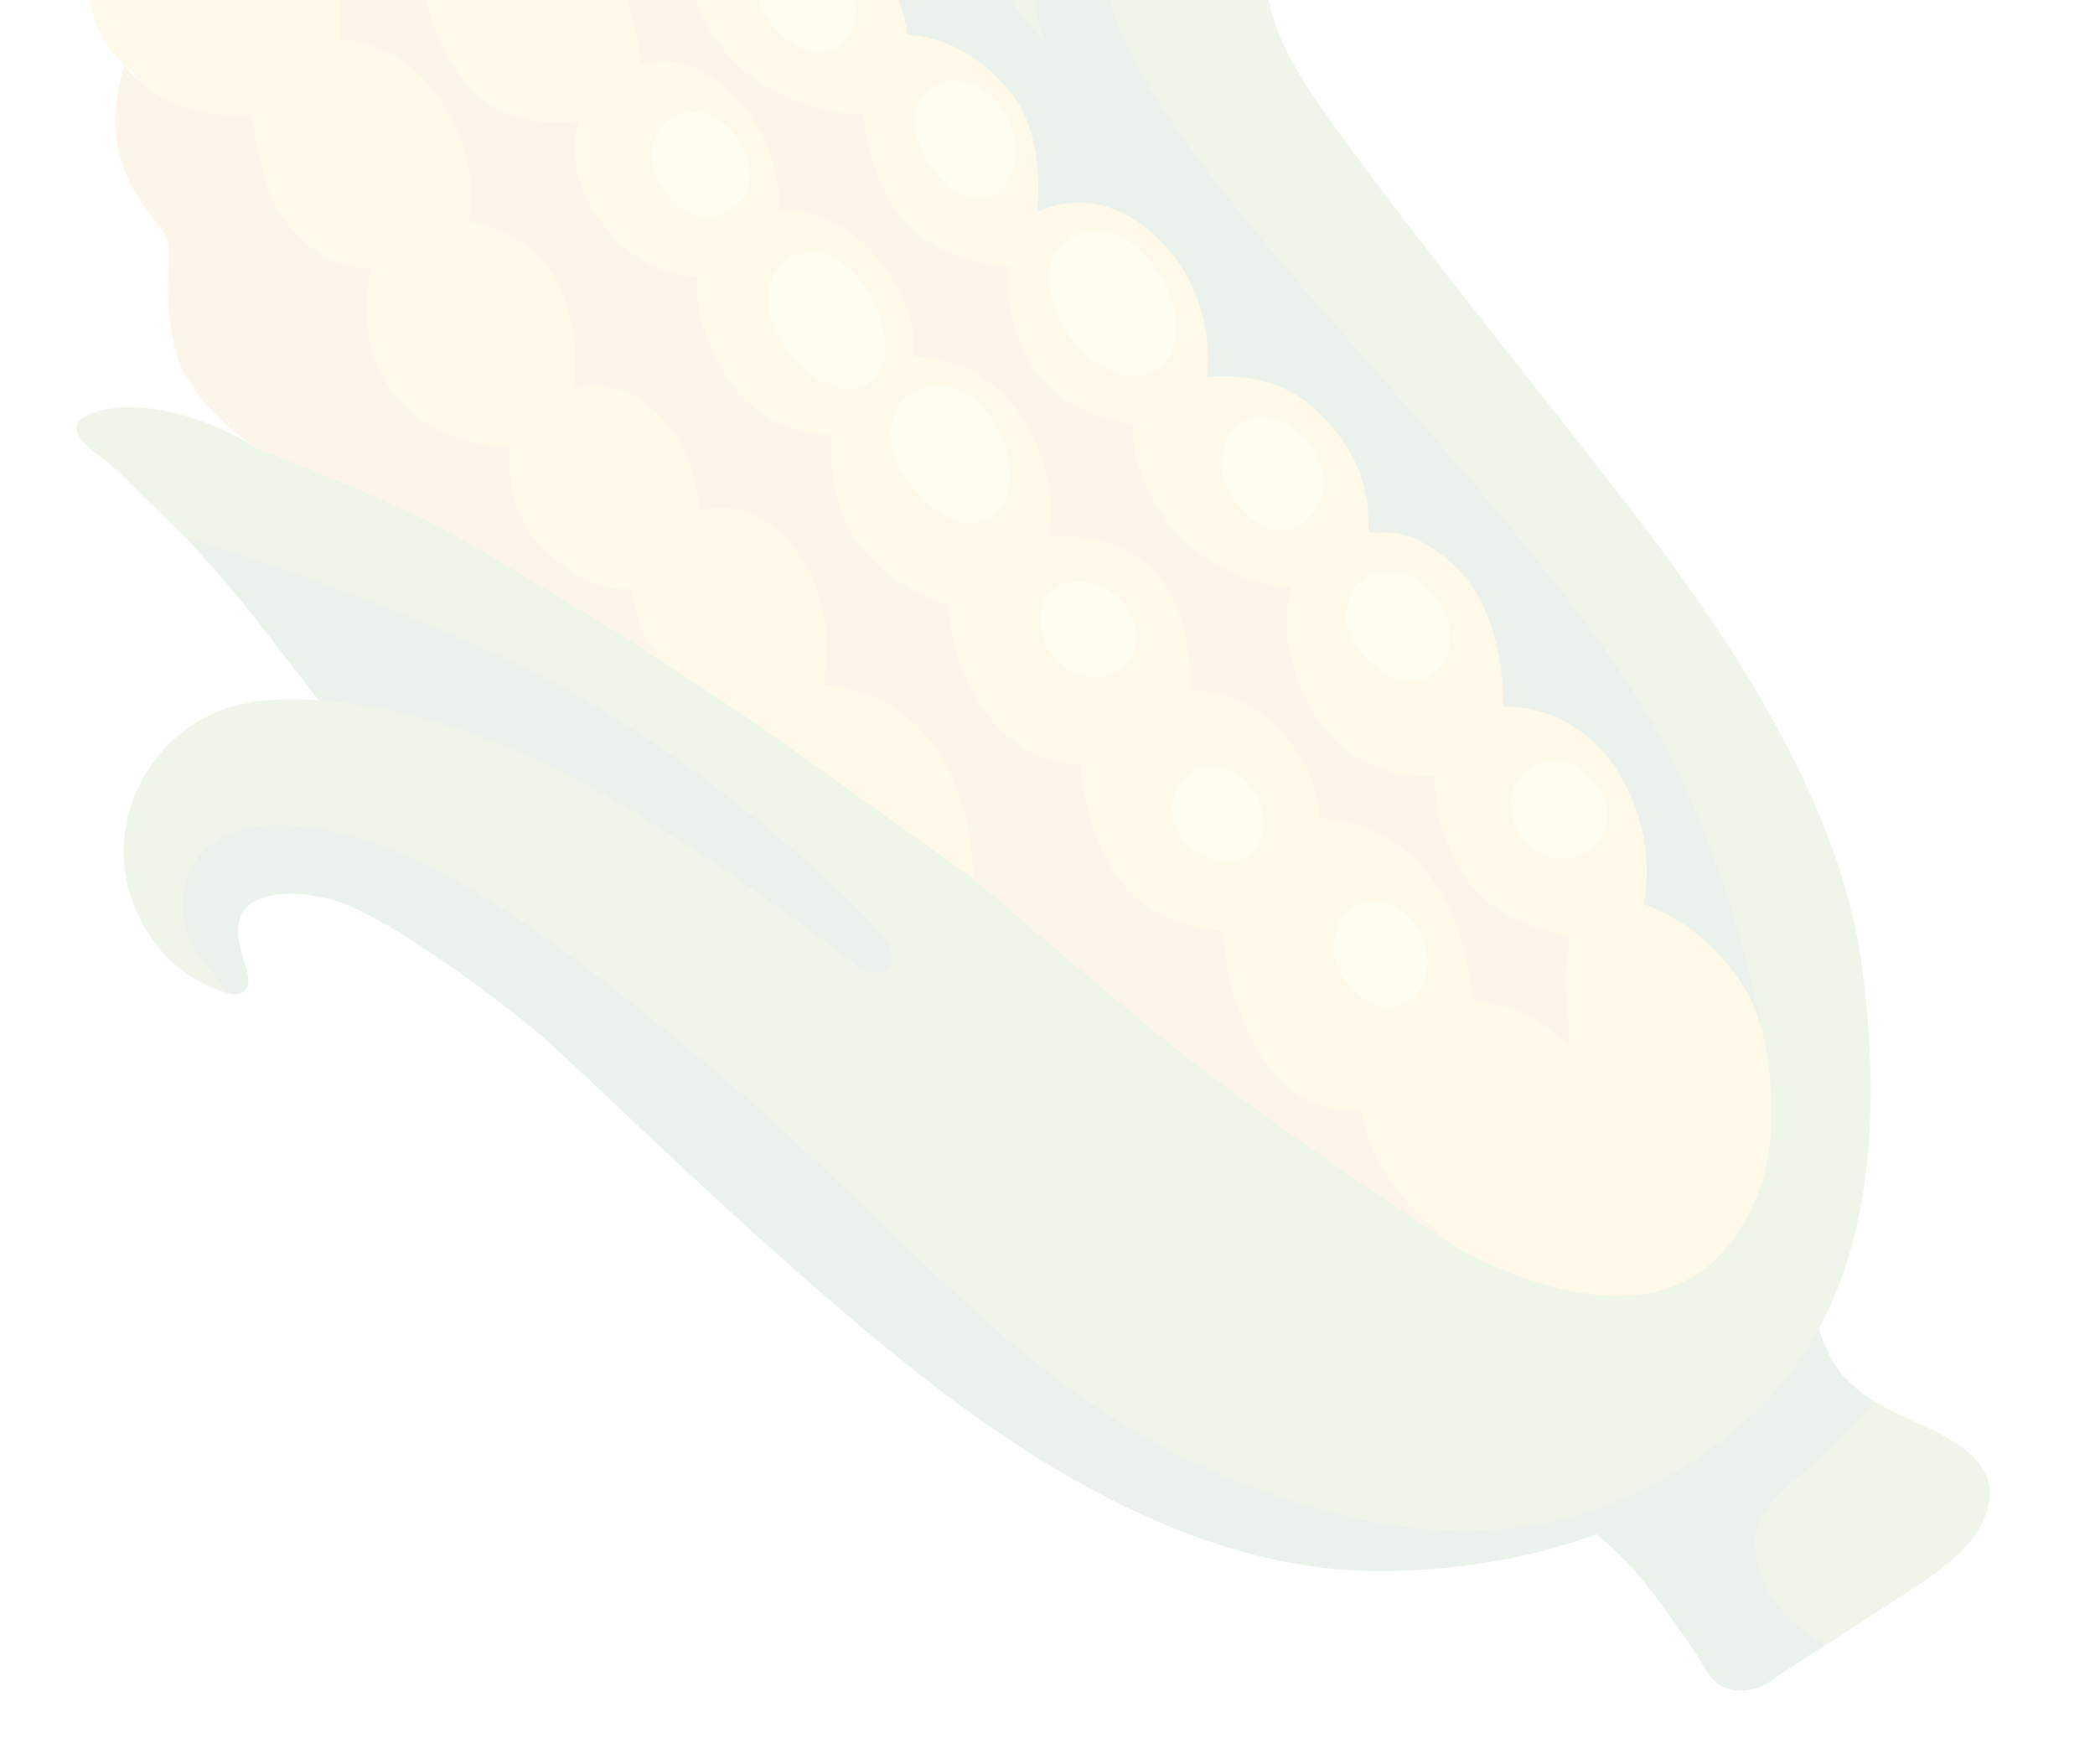
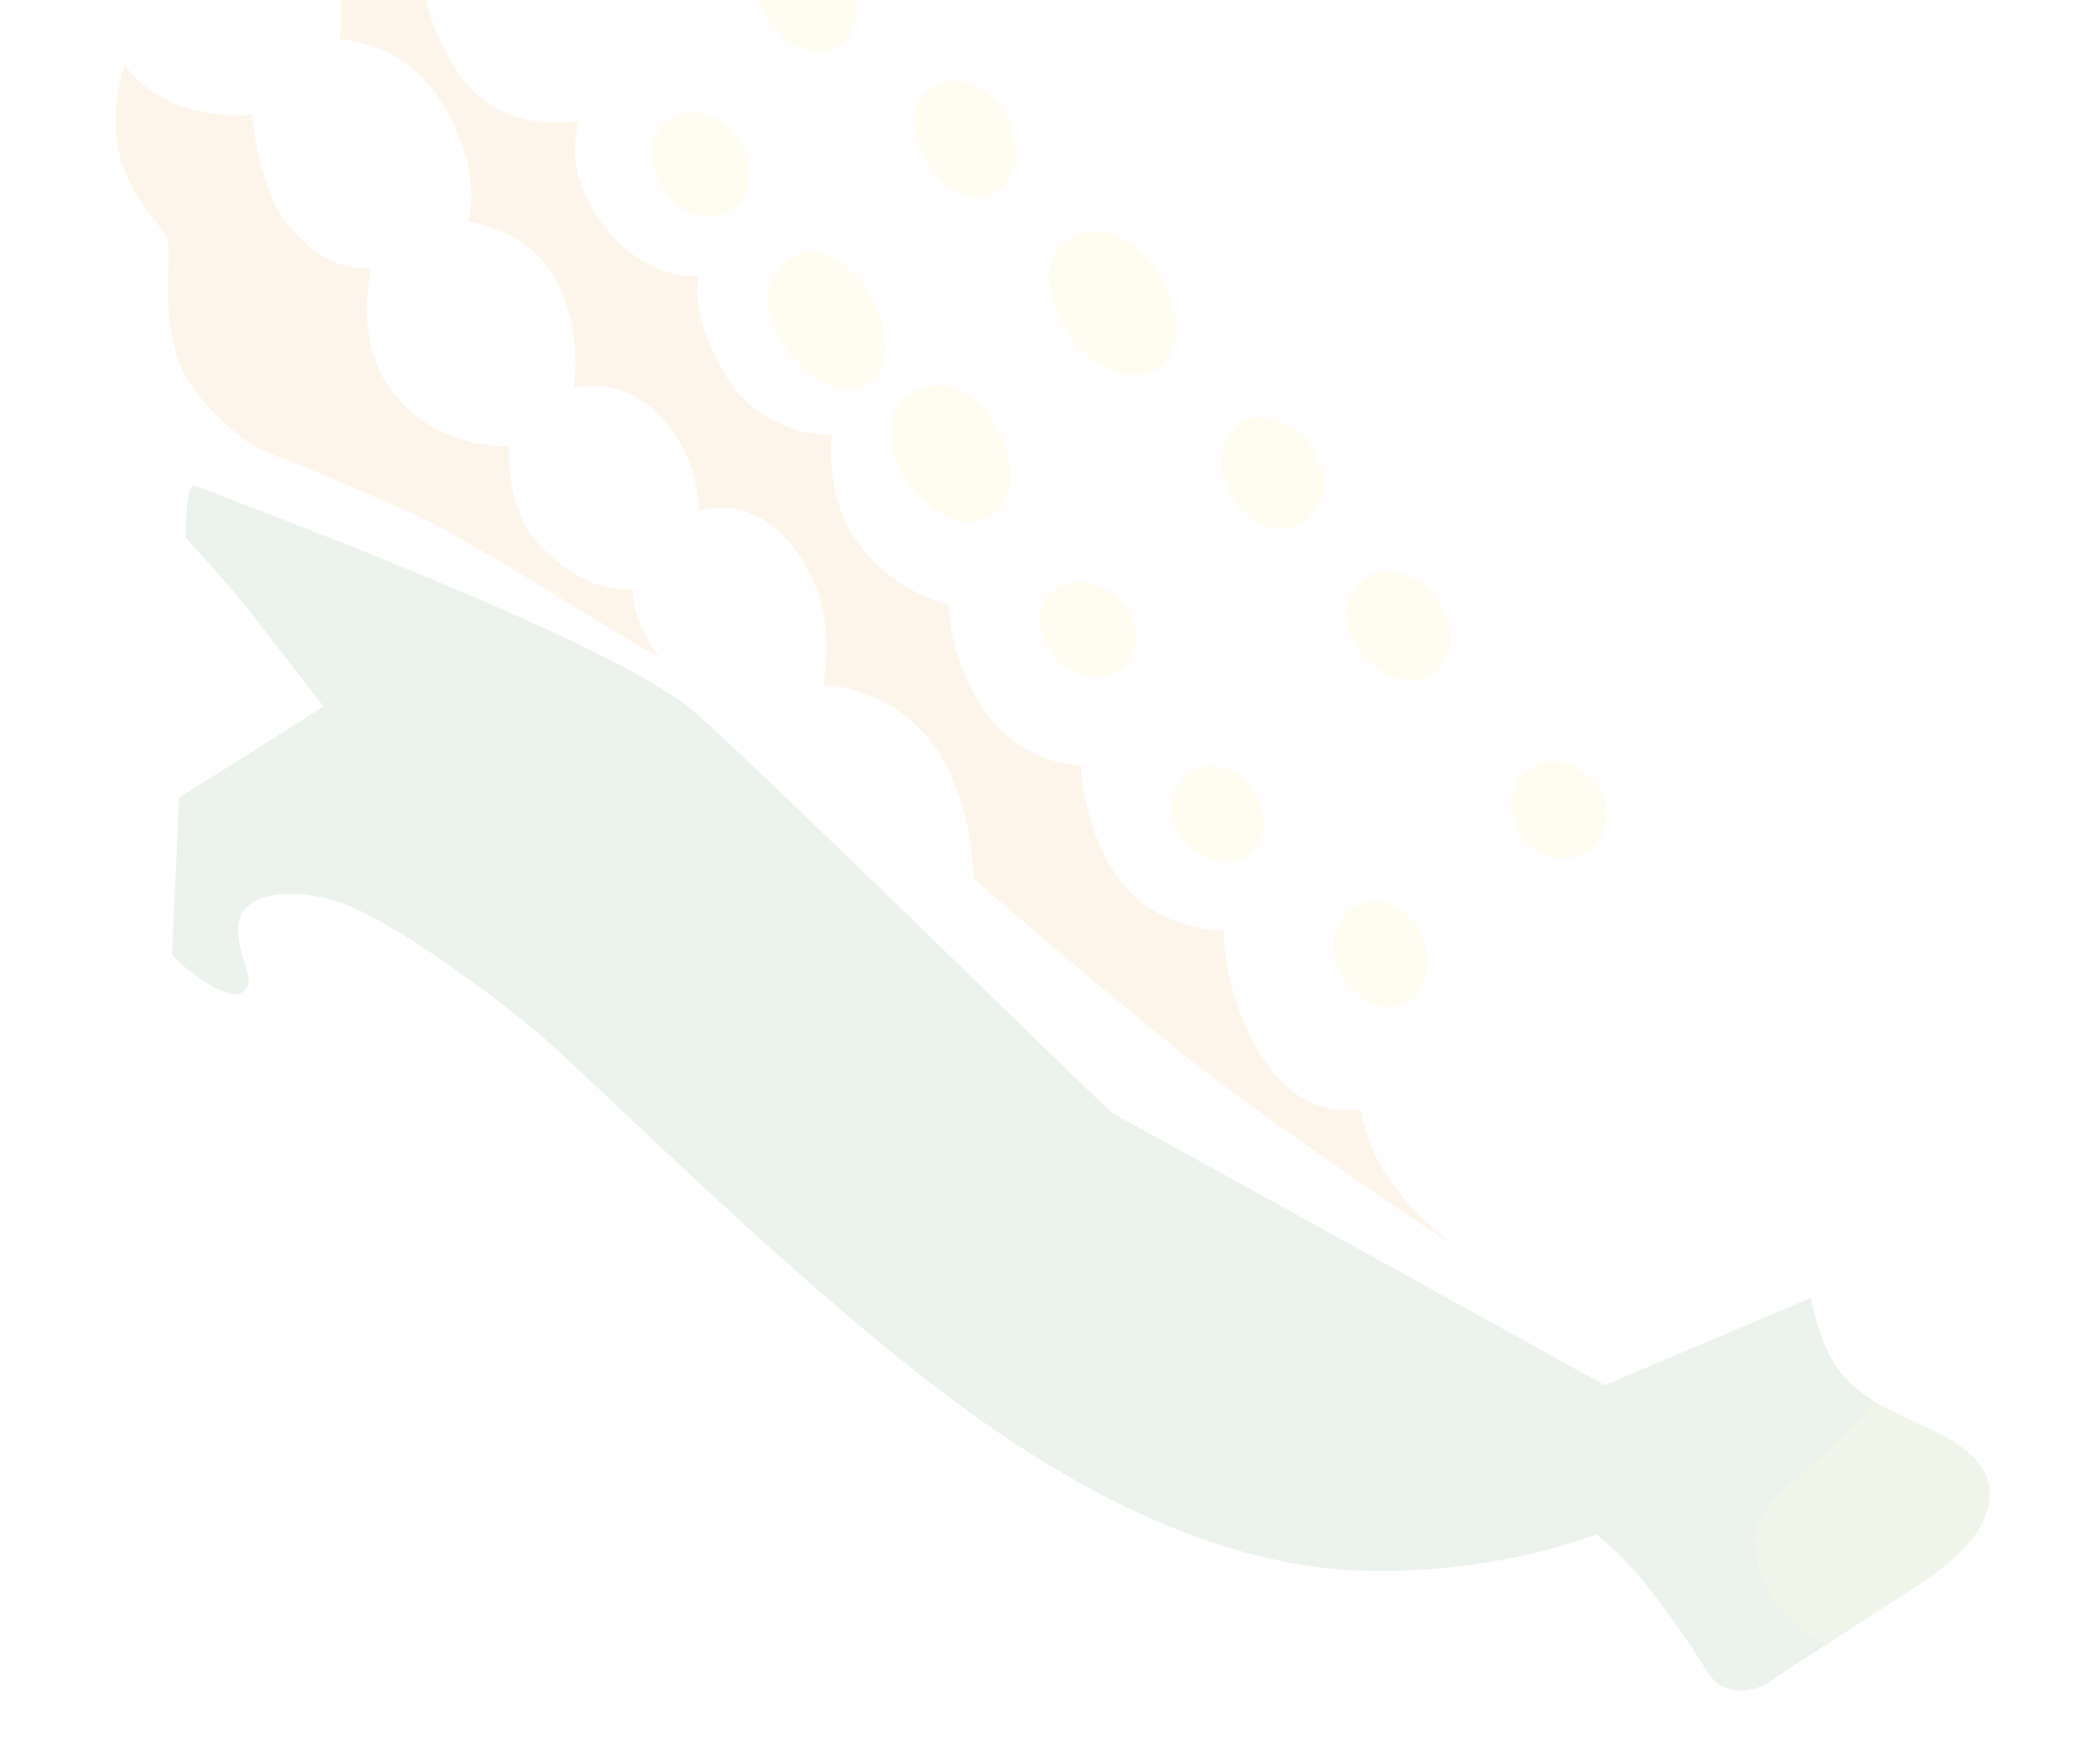
<svg xmlns="http://www.w3.org/2000/svg" width="133" height="112" viewBox="0 0 133 112" fill="none">
  <g opacity="0.1">
    <path d="M101.876 87.937L114.957 82.394C114.957 82.394 115.488 85.53 116.917 87.226C118.528 89.129 121.316 90.179 121.316 90.179C121.316 90.179 119.769 91.917 119.662 92.335C119.554 92.753 115.953 104.393 115.953 104.393C115.953 104.393 113.22 106.126 112.373 106.749C111.527 107.371 109.434 107.855 108.413 106.174C107.393 104.494 105.717 102.099 104.419 100.487C102.92 98.616 101.341 97.399 101.341 97.399C101.341 97.399 95.347 99.845 87.106 99.735C78.866 99.626 69.63 95.955 59.194 87.891C48.758 79.828 36.993 67.901 33.898 65.355C30.803 62.809 24.322 57.998 21.092 57.127C17.862 56.256 15.144 56.843 15.117 58.929C15.089 61.015 16.432 62.29 15.38 63.002C14.327 63.715 10.919 60.857 10.923 60.54C10.927 60.223 11.372 50.637 11.372 50.637L20.539 44.859C20.539 44.859 18.096 41.687 16.015 39.011C14.386 36.913 11.805 34.159 11.805 34.159C11.805 34.159 11.752 30.508 12.371 30.823C12.991 31.138 38.849 40.562 44.115 45.223C49.381 49.884 70.385 70.615 70.691 70.721C70.996 70.828 101.876 87.937 101.876 87.937V87.937Z" fill="#307B32" />
    <path d="M121.305 90.148C122.625 90.789 126.564 92.212 126.312 95.02C126.07 97.829 123.285 99.653 120.995 101.136C118.715 102.62 115.941 104.413 115.941 104.413C115.941 104.413 111.58 102.484 111.435 97.993C111.363 95.701 113.776 94.159 115.37 92.728C116.964 91.297 119.009 89.003 119.009 89.003C119.009 89.003 119.902 89.475 121.305 90.148Z" fill="#649726" />
-     <path d="M90.397 -9.484C90.38 -8.973 84.919 -9.771 82.403 -7.371C79.948 -5.031 79.08 -0.461 82.938 5.439C86.797 11.339 96.415 23.166 101.07 29.179C105.725 35.192 116.452 48.229 118.192 61.239C120.015 74.874 117.46 84.81 110.285 90.666C103.11 96.523 93.355 100.35 77.38 93.573C64.558 88.126 57.139 77.761 45.164 67.785C33.189 57.809 25.637 52.811 18.444 52.408C11.25 51.996 11.074 57.526 11.989 59.522C12.903 61.518 15.027 63.294 14.233 62.998C13.256 62.627 9.977 61.581 8.36 57.081C6.753 52.57 9.013 47.181 13.836 45.158C18.659 43.136 28.969 45.257 36.938 49.638C44.917 54.018 53.279 60.398 54.422 61.343C55.555 62.299 57.865 61.593 55.912 59.277C53.959 56.96 43.548 47.005 31.94 41.738C20.332 36.471 11.794 34.169 11.794 34.169C11.794 34.169 8.292 30.677 7.261 29.722C6.231 28.768 4.676 28.021 4.895 26.981C5.113 25.941 9.907 24.552 16.308 28.441C16.328 28.452 62.422 32.654 62.433 31.815C62.444 30.977 56.897 -8.753 57.019 -10.213C57.141 -11.674 57.717 -12.72 58.579 -12.156C59.359 -11.645 62.275 -7.147 63.551 -5.433C64.656 -3.956 66.327 -1.95 66.434 -2.266C66.54 -2.581 67.37 -11.906 72.765 -14.708C81.806 -19.384 90.486 -11.589 90.397 -9.484Z" fill="#649726" />
-     <path d="M83.874 52.847C87.15 57.165 111.972 66.156 111.972 66.156C111.972 66.156 110.793 57.888 106.365 48.657C99.35 34.043 76.876 14.591 71.501 2.801C68.311 -4.195 69.681 -9.535 72.43 -12.526C75.18 -15.516 77.858 -16.176 77.858 -16.176C77.858 -16.176 70.08 -16.514 67.061 -9.355C64.041 -2.196 66.478 2.949 66.478 2.949C66.478 2.949 63.087 -1.166 60.841 -4.53C58.595 -7.903 57.174 -11.051 57.174 -11.051C57.174 -11.051 55.563 -7.524 56.535 -2.194C57.507 3.136 58.931 6.08 58.931 6.08L83.874 52.847Z" fill="#307B32" />
-     <path d="M32.668 -12.316C32.668 -12.316 30.71 -15.767 26.984 -16.257C22.503 -16.838 19.963 -14.264 19.963 -14.264C19.963 -14.264 16.183 -18.384 11.275 -15.361C6.749 -12.568 9.207 -7.484 9.207 -7.484C9.207 -7.484 5.454 -6.644 5.482 -1.878C5.514 2.662 8.333 4.469 8.333 4.469L27.488 31.229L40.712 41.109L47.95 45.898L61.797 55.787L92.369 79.15C92.369 79.15 103.468 85.781 109.162 79.69C112.337 76.286 112.606 72.22 112.428 69.405C112.177 65.24 111.365 63.205 109.513 61.022C107.096 58.178 104.346 57.405 104.346 57.405C104.346 57.405 105.404 53.145 102.599 48.813C99.813 44.522 95.431 44.873 95.431 44.873C95.431 44.873 95.663 39.006 92.36 35.935C88.996 32.803 87.116 34.219 86.919 33.695C86.721 33.171 87.474 29.612 83.453 25.939C80.563 23.303 76.618 23.956 76.618 23.956C76.618 23.956 77.439 19.069 73.645 15.255C69.659 11.245 65.805 13.485 65.805 13.485C65.805 13.485 66.595 8.638 63.977 5.627C60.854 2.048 57.61 2.23 57.61 2.23C57.61 2.23 57.137 -2.153 53.711 -5.205C51.113 -7.53 46.661 -7.211 46.36 -7.634C46.059 -8.058 44.711 -12.033 40.557 -13.448C36.15 -14.959 32.668 -12.316 32.668 -12.316V-12.316Z" fill="#FFC01E" />
    <path d="M15.986 7.258C15.986 7.258 16.467 11.846 18.004 13.901C20.787 17.63 23.588 16.992 23.588 16.992C23.588 16.992 22.319 21.648 24.985 24.987C27.962 28.707 32.324 28.295 32.324 28.295C32.324 28.295 32.036 32.269 34.214 34.558C37.482 37.996 40.149 37.357 40.149 37.357C40.149 37.357 40.12 39.545 41.809 41.663C42.182 42.129 30.825 34.881 27.208 33.095C23.592 31.298 16.288 28.44 16.288 28.44C16.288 28.44 12.181 25.839 11.203 22.482C10.225 19.125 10.917 16.292 10.644 15.276C10.371 14.26 8.496 12.987 7.656 10.072C6.815 7.157 7.919 4.104 7.919 4.104C7.919 4.104 8.718 5.515 10.843 6.464C13.517 7.645 15.986 7.258 15.986 7.258V7.258Z" fill="#F99628" />
-     <path d="M99.645 66.494C99.645 66.494 99.466 63.802 99.41 62.636C99.354 61.469 99.667 59.438 99.667 59.438C99.667 59.438 94.726 58.79 92.738 55.276C90.75 51.763 91.141 49.222 91.141 49.222C91.141 49.222 85.967 50.022 83.202 44.893C80.438 39.764 82.366 37.029 81.924 37.237C81.481 37.446 76.47 36.725 73.904 32.836C71.338 28.947 72.019 26.921 72.019 26.921C72.019 26.921 67.657 26.577 65.593 23.349C63.53 20.12 64.083 16.927 64.083 16.927C64.083 16.927 59.689 16.705 57.403 14.057C55.107 11.409 54.785 7.161 54.785 7.161C54.785 7.161 52.375 7.65 48.55 5.421C44.724 3.192 43.749 -1.167 43.749 -1.167C43.749 -1.167 42.406 -0.919 41.172 -1.119C39.651 -1.364 38.8 -1.897 38.8 -1.897C38.8 -1.897 39.587 -1.14 40.121 1.025C40.509 2.594 40.703 4.11 40.703 4.11C40.703 4.11 44.148 2.653 47.574 7.259C49.654 10.068 49.508 13.379 49.508 13.379C49.508 13.379 52.849 12.831 55.796 16.52C58.512 19.911 57.974 22.665 57.974 22.665C57.974 22.665 61.833 22.348 64.545 26.024C67.509 30.031 66.545 34.047 66.545 34.047C66.545 34.047 71.347 33.6 73.638 36.688C75.928 39.776 75.506 43.84 75.506 43.84C75.506 43.84 78.947 43.487 81.653 46.836C84.088 49.854 83.691 51.955 83.691 51.955C83.691 51.955 88.058 51.942 90.77 55.618C93.482 59.295 93.426 63.507 93.426 63.507C93.426 63.507 95.388 63.676 96.901 64.422C98.425 65.169 99.645 66.494 99.645 66.494V66.494Z" fill="#F99628" />
    <path d="M86.359 70.387C86.359 70.387 82.635 71.279 80.074 67.031C77.512 62.774 77.705 59.075 77.705 59.075C77.705 59.075 73.562 59.163 71.13 55.93C68.699 52.697 68.62 48.575 68.62 48.575C68.62 48.575 64.774 48.677 62.26 44.758C60.216 41.581 60.237 38.401 60.237 38.401C60.237 38.401 57.117 37.777 54.682 34.759C52.248 31.741 52.814 27.607 52.814 27.607C52.814 27.607 48.516 27.836 46.094 23.877C43.672 19.918 44.358 17.524 44.358 17.524C44.358 17.524 41.111 17.921 38.316 14.315C35.532 10.709 36.779 7.668 36.779 7.668C36.779 7.668 32.4 8.551 29.752 5.468C27.104 2.375 26.887 -1.309 26.641 -1.261C25.206 -1.014 21.445 -2.741 21.445 -2.741C21.445 -2.741 21.771 0.464 21.591 2.435C21.568 2.66 25.652 2.366 28.211 6.767C30.77 11.167 29.709 14.057 29.709 14.057C29.709 14.057 33.518 14.466 35.295 17.762C37.071 21.058 36.399 24.689 36.399 24.689C36.399 24.689 39.871 23.498 42.623 27.246C44.421 29.694 44.375 32.434 44.375 32.434C44.375 32.434 48.27 30.951 51.149 35.898C53.249 39.505 52.234 43.521 52.234 43.521C52.234 43.521 55.948 43.355 58.878 46.81C61.818 50.264 61.806 55.776 61.806 55.776C61.806 55.776 68.792 61.861 75.055 66.893C80.174 71.001 92.884 79.544 92.388 79.149C90.324 77.475 89.255 76.408 88.041 74.643C86.827 72.889 86.359 70.387 86.359 70.387V70.387Z" fill="#F99628" />
    <path d="M48.803 -4.371C50.042 -5.326 52.519 -4.69 53.72 -1.974C54.921 0.741 54.316 3.228 52.054 3.311C49.057 3.414 46.003 -2.23 48.803 -4.371V-4.371Z" fill="#FBE36A" />
    <path d="M59.357 5.442C60.604 4.681 62.959 5.224 64.051 7.682C64.895 9.585 64.479 11.697 63.049 12.322C61.589 12.957 59.69 11.95 58.714 9.933C57.868 8.183 57.604 6.503 59.357 5.442Z" fill="#FBE36A" />
    <path d="M67.817 15.229C69.674 13.996 72.115 15 73.606 17.412C75.098 19.835 74.918 22.594 73.455 23.444C71.991 24.293 69.249 23.664 67.669 20.964C66.239 18.552 66.197 16.291 67.817 15.229Z" fill="#FBE36A" />
    <path d="M78.643 26.936C79.965 25.911 82.43 26.7 83.496 28.75C84.564 30.799 83.93 32.283 82.784 33.106C81.39 34.111 79.72 33.577 78.364 31.739C77.008 29.901 77.537 27.791 78.643 26.936V26.936Z" fill="#FBE36A" />
    <path d="M86.446 36.848C87.564 35.861 90.024 36.169 91.307 38.15C92.589 40.13 92.124 42.087 90.732 42.938C89.34 43.789 87.391 42.679 86.385 41.428C85.389 40.178 84.904 38.208 86.446 36.848Z" fill="#FBE36A" />
    <path d="M97.262 48.7C98.768 47.708 100.828 48.891 101.539 50.066C102.249 51.241 102.298 52.909 100.832 53.983C99.366 55.058 97.342 54.223 96.62 53.13C95.909 52.026 95.209 50.053 97.262 48.7Z" fill="#FBE36A" />
    <path d="M90.069 59.025C90.966 60.796 90.75 62.45 89.571 63.457C88.392 64.464 86.365 63.854 85.154 61.874C84.533 60.854 84.327 58.663 85.864 57.661C87.412 56.659 89.362 57.625 90.069 59.025V59.025Z" fill="#FBE36A" />
    <path d="M79.433 50.006C80.558 51.504 80.412 53.291 79.377 54.229C78.342 55.156 75.804 54.549 74.884 53.003C74.103 51.684 74.267 50.163 75.446 49.156C76.377 48.35 78.217 48.385 79.433 50.006V50.006Z" fill="#FBE36A" />
    <path d="M71.158 42.474C69.795 43.489 67.953 42.8 67.096 41.909C66.238 41.018 65.458 38.972 66.641 37.679C67.823 36.386 69.995 36.855 71.215 38.18C72.435 39.515 72.408 41.55 71.158 42.474V42.474Z" fill="#FBE36A" />
    <path d="M63.153 26.875C64.294 28.731 64.764 31.846 62.705 32.902C60.511 34.039 58.212 31.605 57.212 29.915C56.212 28.225 56.244 25.832 57.933 24.904C59.818 23.886 61.801 24.679 63.153 26.875V26.875Z" fill="#FBE36A" />
    <path d="M54.973 18.33C56.244 20.402 56.874 23.008 55.18 24.294C53.734 25.4 51.256 24.099 49.902 22.118C48.548 20.136 48.28 17.955 49.832 16.584C51.374 15.224 53.762 16.35 54.973 18.33V18.33Z" fill="#FBE36A" />
    <path d="M46.516 8.4C47.724 9.838 48.065 11.908 46.741 13.056C45.416 14.204 43.67 14.038 42.313 12.271C40.956 10.505 41.054 8.543 42.59 7.551C43.962 6.669 45.59 7.294 46.516 8.4V8.4Z" fill="#FBE36A" />
  </g>
</svg>